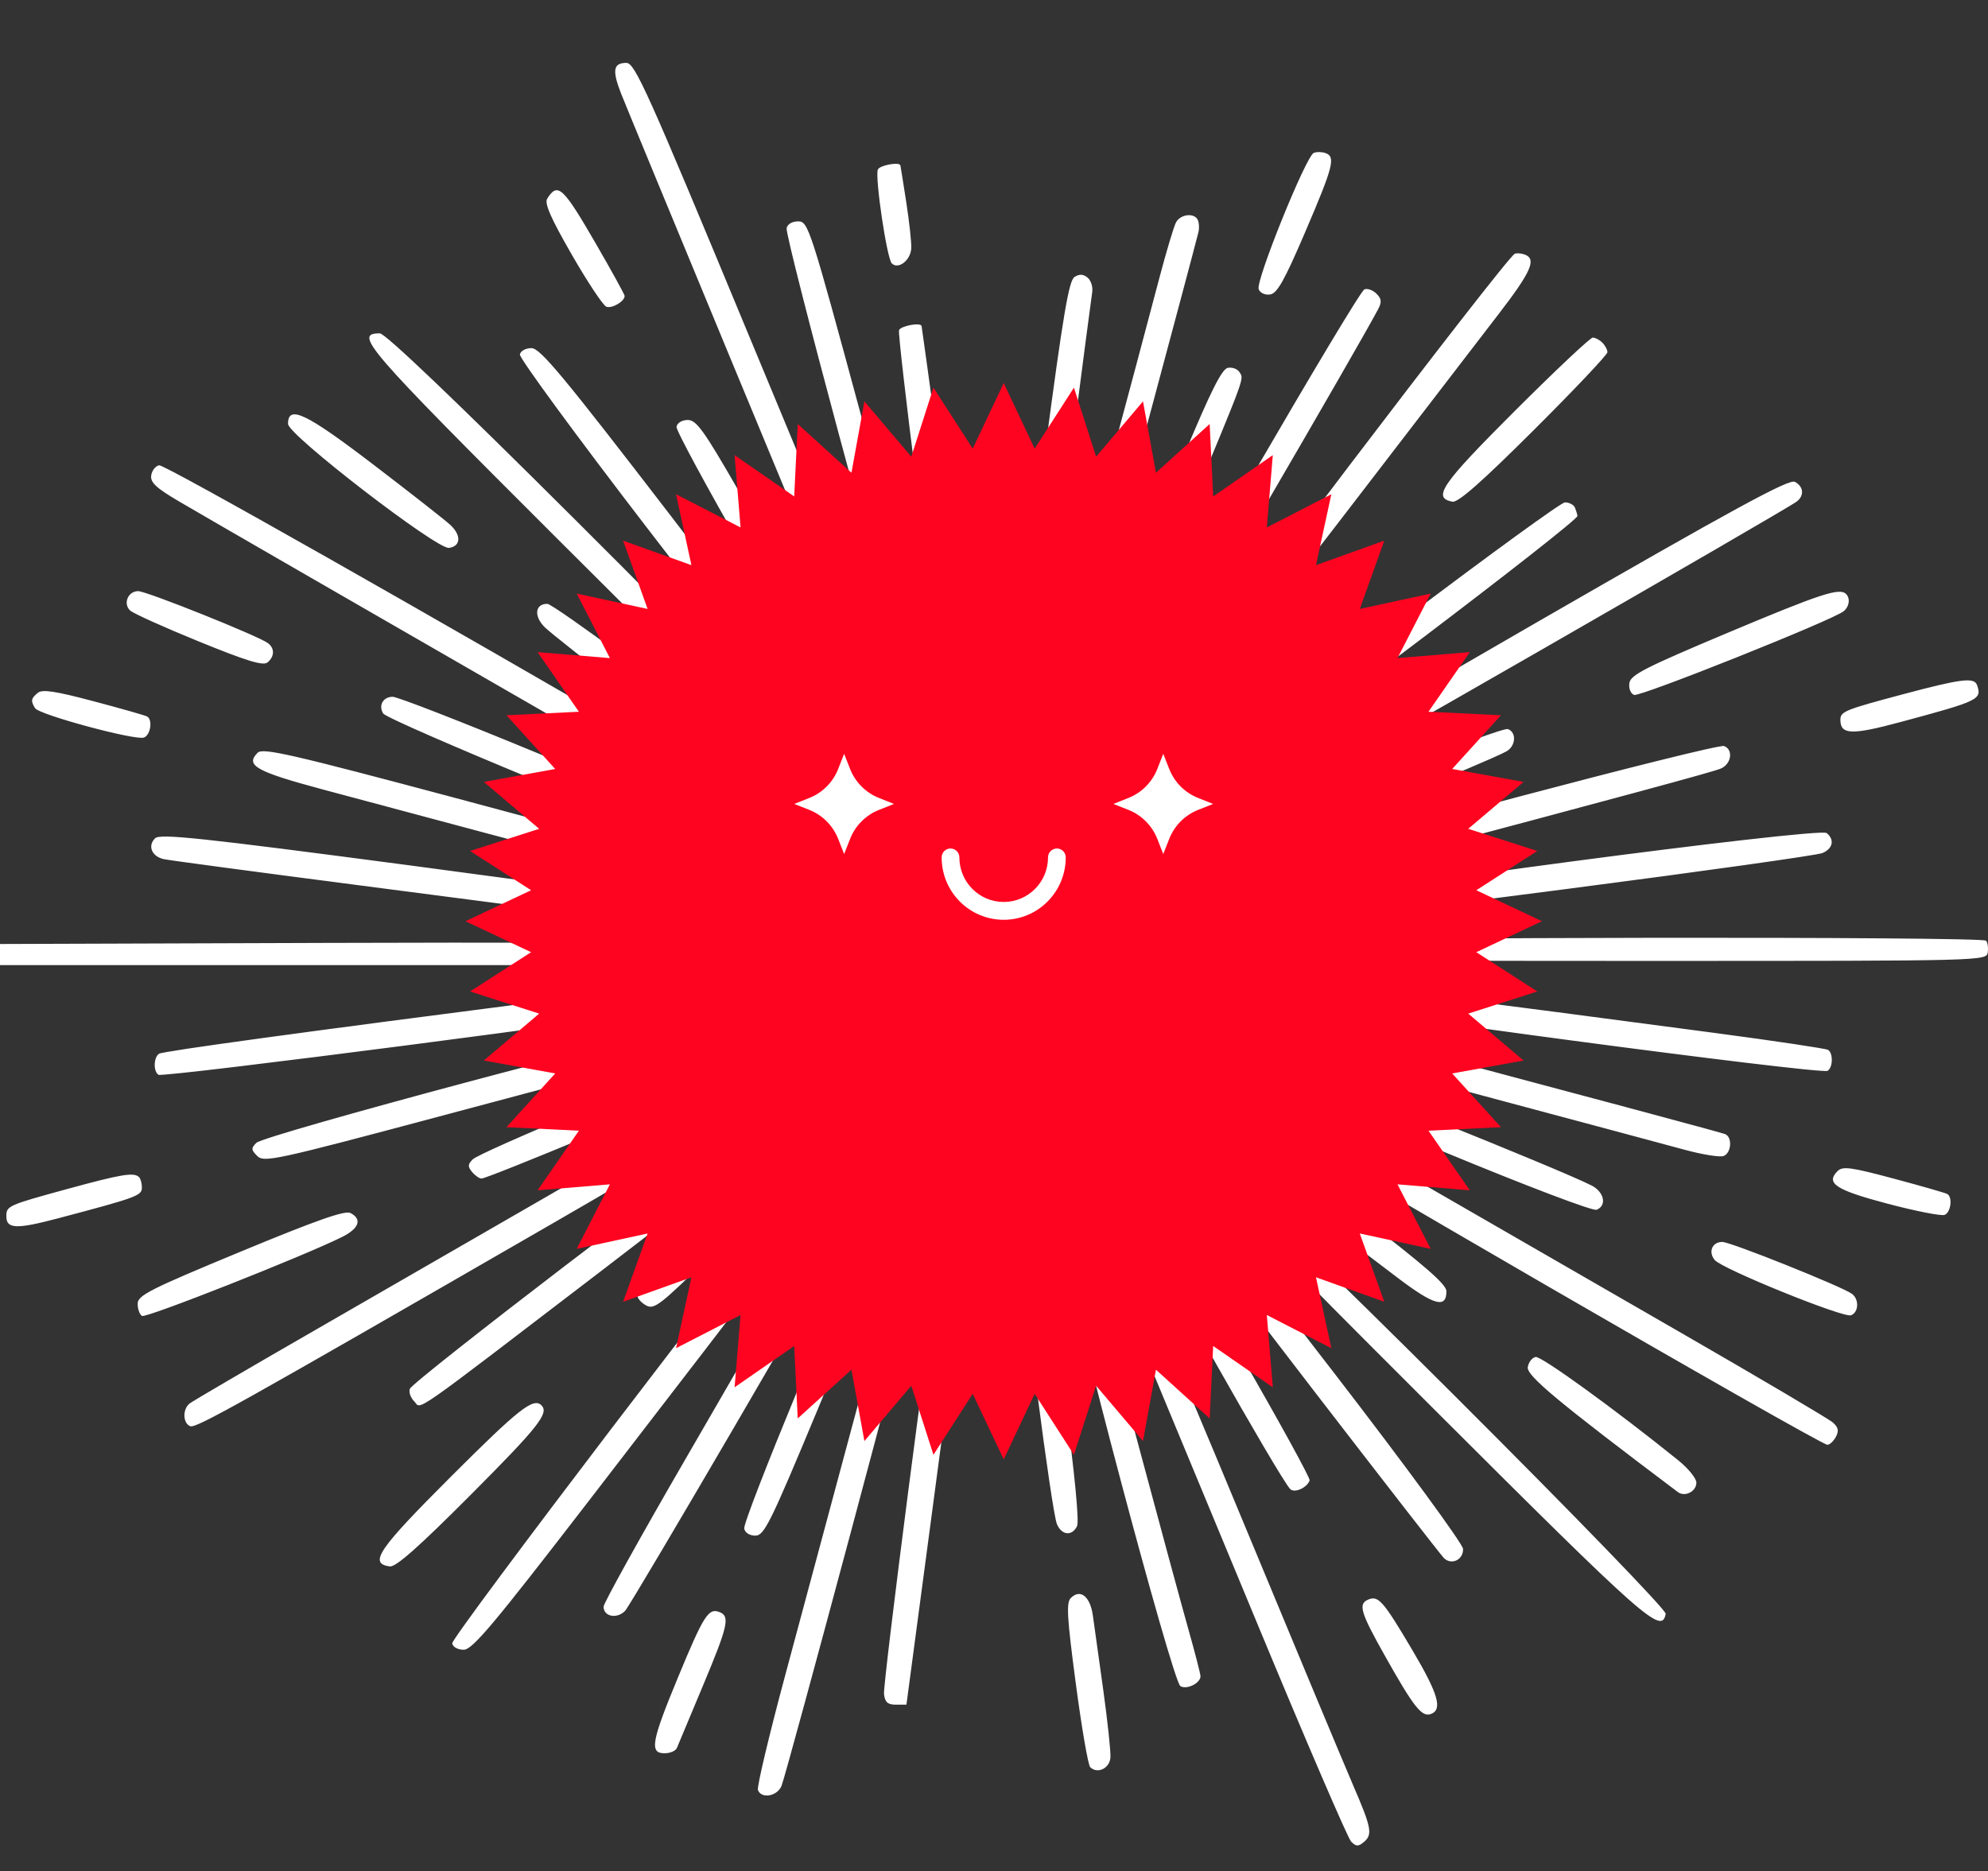
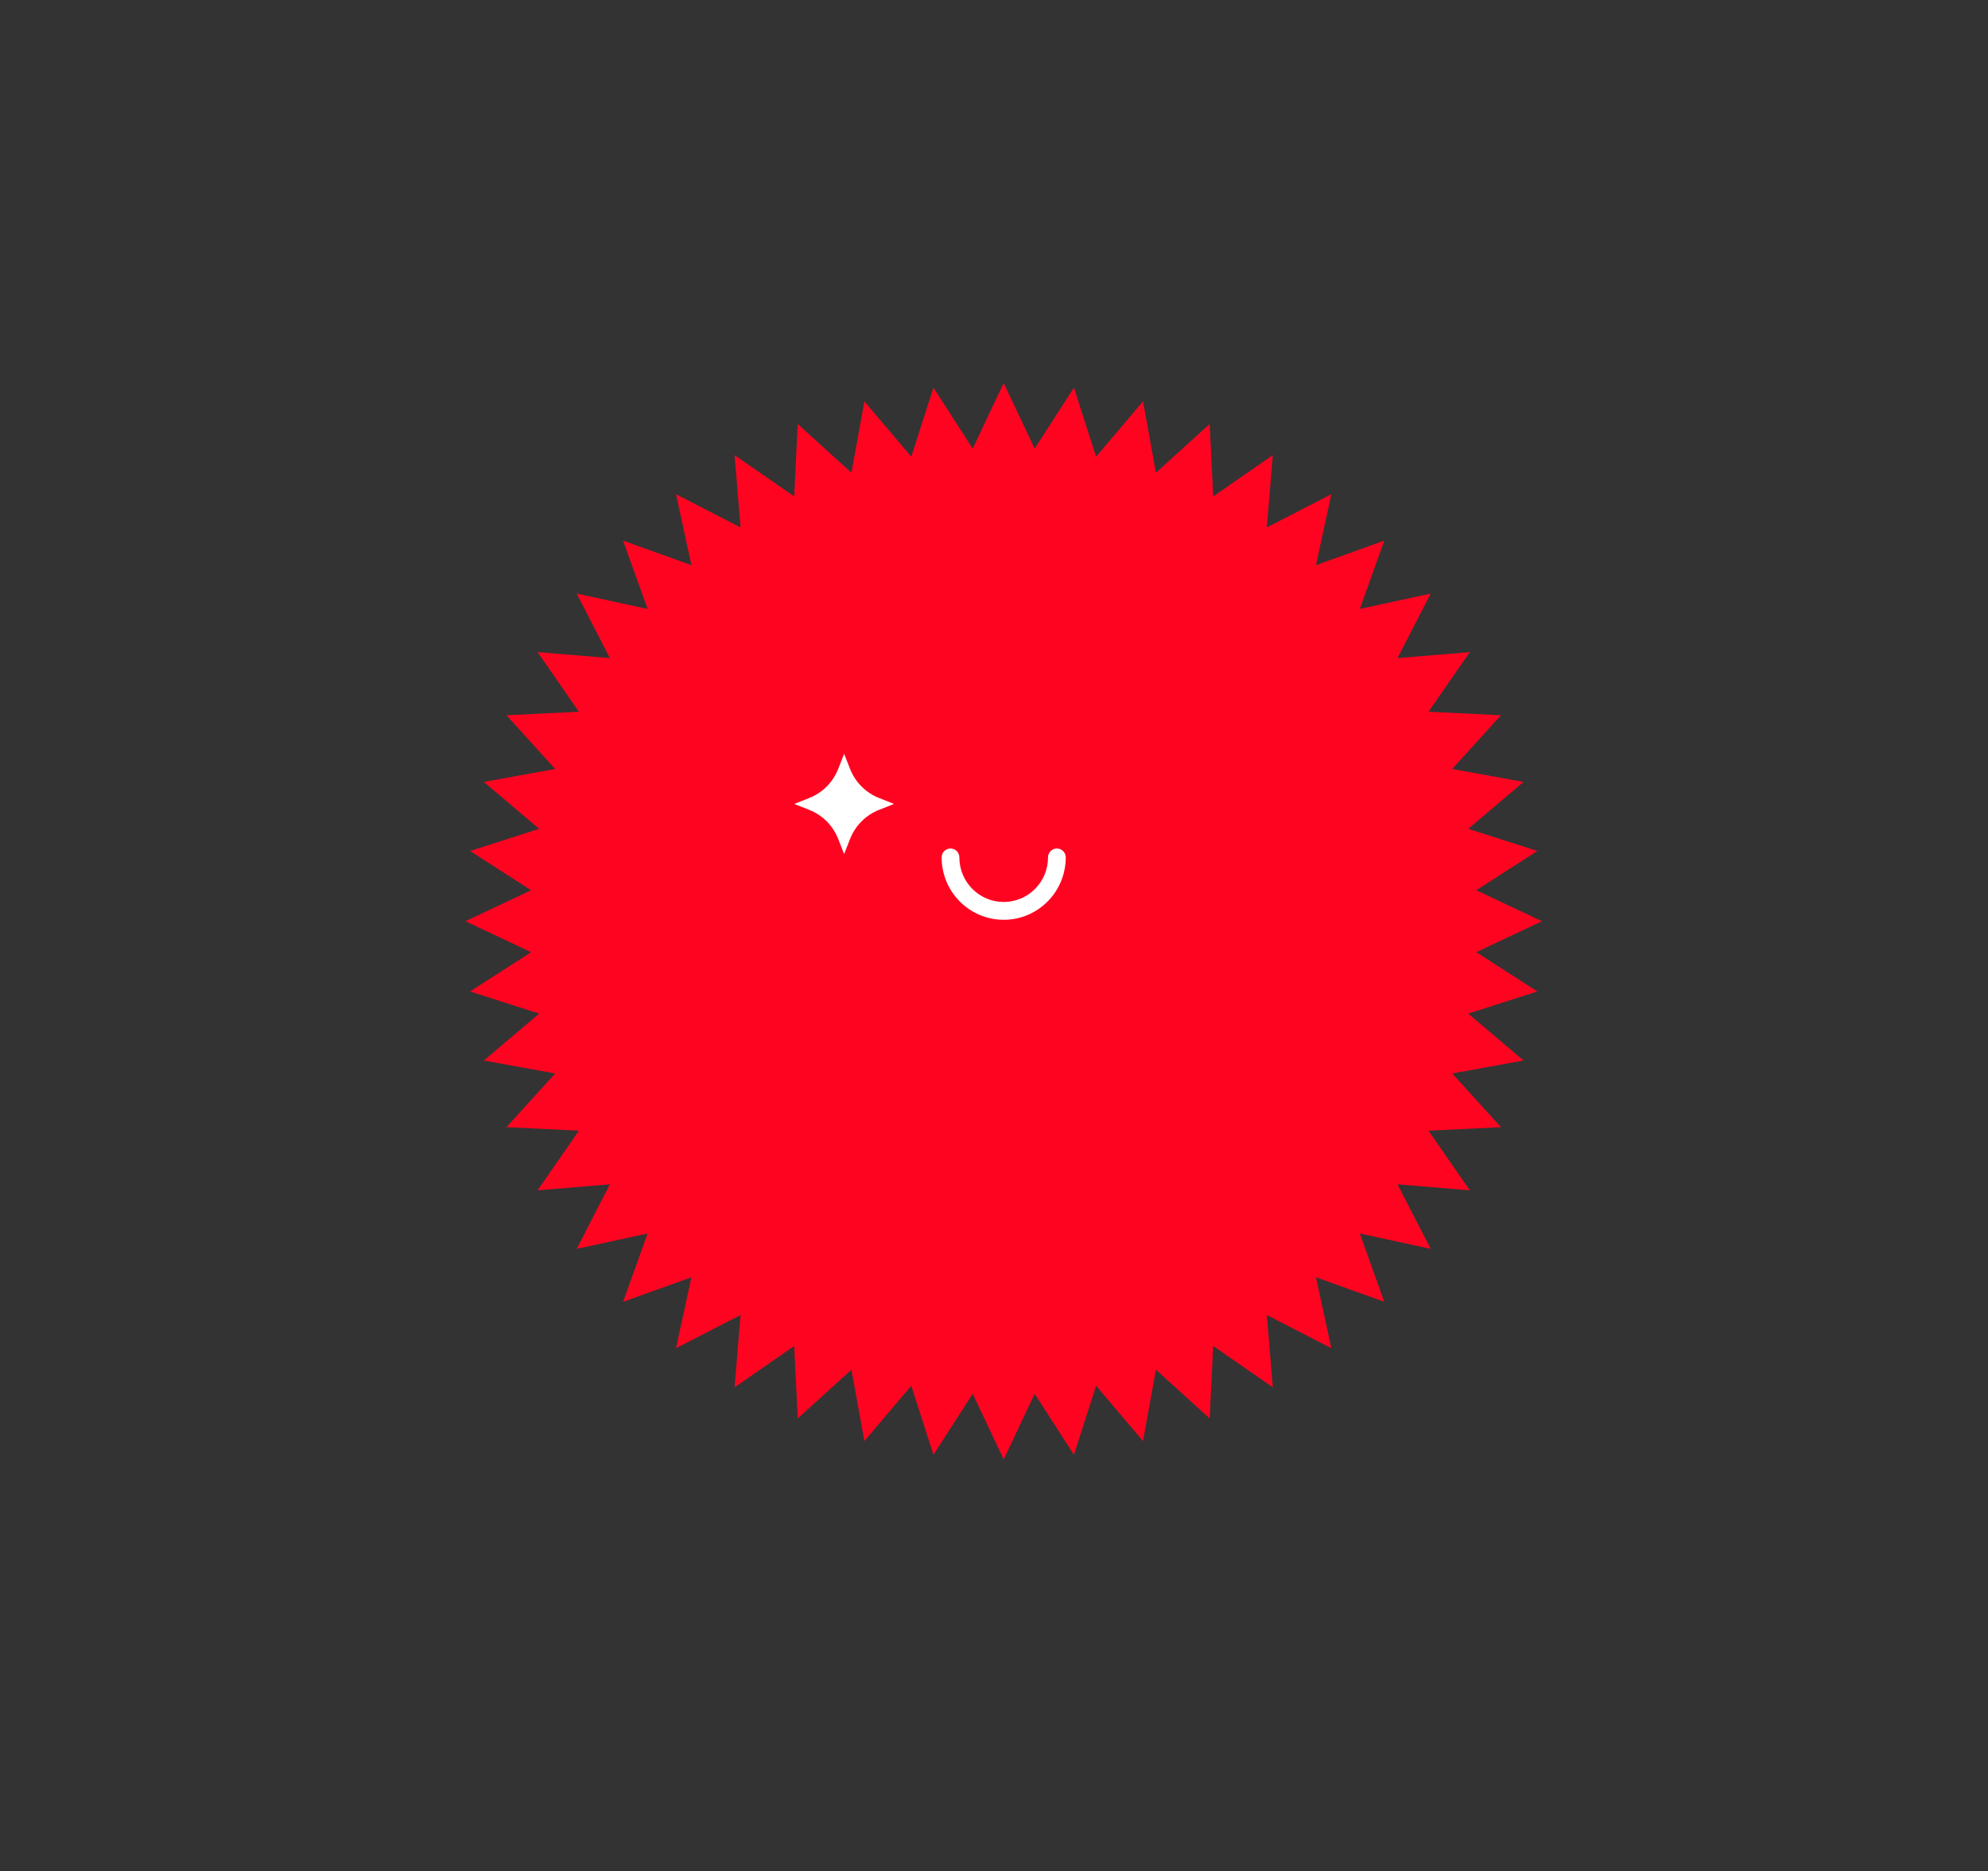
<svg xmlns="http://www.w3.org/2000/svg" width="290" height="273" viewBox="0 0 290 273" fill="none">
  <rect x="0" y="0" width="290" height="273" fill="#333333" stroke="none" />
-   <path fill-rule="evenodd" clip-rule="evenodd" d="M289.707 137.227C289.076 136.598 194.177 136.705 193.18 137.335C192.722 137.625 192.447 138.384 192.57 139.021C192.787 140.144 194.316 140.18 241.289 140.18C289.639 140.18 289.785 140.177 289.964 138.922C290.064 138.23 289.948 137.467 289.707 137.227ZM288.405 99.954C287.995 98.779 286.147 99.005 277.642 101.27C269.096 103.545 268.467 103.8 268.467 105.001C268.467 107.194 270.08 107.257 277.201 105.343C288.71 102.251 289.136 102.045 288.405 99.954ZM284.069 174.189C283.813 174.035 280.301 173.025 276.262 171.945C269.961 170.259 268.797 170.103 268.053 170.846C266.276 172.619 267.793 173.606 275.361 175.604C279.449 176.683 283.184 177.417 283.663 177.234C284.573 176.885 284.868 174.672 284.069 174.189ZM270.166 188.759C268.793 187.721 252.461 181.177 251.243 181.177C249.769 181.177 249.16 182.613 250.128 183.809C251.172 185.1 268.921 192.298 270.021 191.877C271.138 191.449 271.227 189.561 270.166 188.759ZM269.291 86.648C268.35 85.709 265.619 86.605 252.094 92.288C239.997 97.37 237.853 98.466 237.685 99.648C237.572 100.437 237.871 101.185 238.374 101.378C239.219 101.702 267.319 90.482 268.931 89.177C269.772 88.496 269.943 87.299 269.291 86.648ZM267.366 207.517C266.782 206.999 256.573 200.97 244.679 194.12C232.785 187.268 215.963 177.572 207.297 172.571C186.588 160.62 187.594 161.117 186.437 162.271C185.923 162.784 185.648 163.572 185.824 164.022C186.154 164.86 265.452 210.769 266.57 210.769C266.91 210.769 267.467 210.25 267.808 209.614C268.276 208.74 268.168 208.229 267.366 207.517ZM266.459 121.528C265.345 120.639 193.115 130.206 192.396 131.338C190.357 134.548 191.516 134.493 228.939 129.636C248.471 127.101 265.077 124.766 265.841 124.448C267.374 123.81 267.655 122.483 266.459 121.528ZM266.665 153.158C266.353 152.966 258.915 151.854 250.137 150.688C216.05 146.159 195.701 143.571 194.184 143.571C192.365 143.571 191.404 145.27 192.6 146.372C193.514 147.214 265.643 156.808 266.604 156.215C267.386 155.733 267.428 153.629 266.665 153.158ZM261.825 70.291C260.972 69.835 252.993 74.181 224.078 90.845C203.912 102.468 186.976 112.414 186.441 112.948C185.621 113.766 185.598 114.073 186.3 114.916C186.756 115.465 187.58 115.797 188.129 115.654C189.151 115.387 260.737 74.267 262.134 73.144C263.231 72.262 263.09 70.966 261.825 70.291ZM251.503 108.835C250.397 108.412 192.472 123.74 191.364 124.75C190.269 125.747 191.088 127.542 192.638 127.542C193.338 127.542 197.132 126.687 201.067 125.642C236.819 116.145 249.827 112.626 251.012 112.126C252.57 111.469 252.884 109.364 251.503 108.835ZM251.63 165.439C250.926 165.178 236.422 161.282 204.322 152.732C193.236 149.78 192.314 149.626 191.368 150.57C190.475 151.462 190.46 151.695 191.255 152.486C191.752 152.981 203.142 156.32 216.566 159.907C229.989 163.493 243.105 167.01 245.713 167.722C248.321 168.433 250.893 168.847 251.429 168.642C252.586 168.2 252.734 165.849 251.63 165.439ZM244.833 213.048C235.753 205.718 224.835 197.806 224.016 197.961C223.486 198.061 222.968 198.737 222.864 199.463C222.688 200.687 227.328 204.545 244.755 217.666C245.781 218.438 247.459 217.587 247.459 216.293C247.459 215.674 246.278 214.214 244.833 213.048ZM211.95 203.371C194.509 185.968 180.27 172.238 179.665 172.238C176.094 172.238 178.402 174.845 209.243 205.634C240.129 236.469 242.42 238.492 242.982 235.429C243.08 234.899 229.829 221.211 211.95 203.371ZM233.743 49.987C233.335 49.58 232.706 49.247 232.346 49.247C231.985 49.247 226.869 54.063 220.977 59.95C210.235 70.681 208.901 72.621 211.87 73.191C212.696 73.35 216.123 70.332 223.757 62.724C229.657 56.845 234.484 51.74 234.484 51.381C234.484 51.021 234.15 50.394 233.743 49.987ZM232.167 172.942C227.544 170.579 190.91 155.873 190.055 156.037C189.49 156.146 189.07 156.838 189.07 157.662C189.07 158.966 191.023 159.906 210.497 167.977C222.646 173.012 232.345 176.696 232.895 176.485C234.436 175.895 234.025 173.892 232.167 172.942ZM229.75 74.061C229.578 73.638 228.919 73.291 228.284 73.291C227.17 73.291 185.206 104.849 183.077 107.288C181.815 108.734 182.252 110.28 183.923 110.28C185.118 110.28 230.204 76.099 230.11 75.265C230.084 75.027 229.921 74.485 229.75 74.061ZM222.456 37.148C221.957 36.957 221.291 36.896 220.976 37.014C219.771 37.459 173.314 98.563 173.314 99.702C173.314 101.196 174.742 101.804 175.976 100.836C176.486 100.436 185.213 89.289 195.369 76.065C205.524 62.841 215.977 49.237 218.598 45.834C223.348 39.666 224.174 37.806 222.456 37.148ZM219.978 106.364C218.99 105.985 190.859 117.276 189.449 118.618C188.317 119.694 189.015 121.377 190.593 121.377C191.671 121.377 216.384 111.41 219.711 109.634C221.109 108.888 221.274 106.86 219.978 106.364ZM194.733 200.446C180.179 181.553 175.824 176.285 174.859 176.403C171.86 176.769 173.323 179.078 191.557 202.755C201.611 215.809 210.189 226.847 210.619 227.283C211.712 228.389 213.487 227.553 213.424 225.962C213.395 225.229 205.068 213.862 194.733 200.446ZM198.516 177.478C191.659 172.223 185.535 167.667 184.907 167.354C183.211 166.51 181.426 168.381 182.591 169.783C183.355 170.701 191.375 176.962 204.053 186.537C209.229 190.446 211.015 190.914 210.994 188.355C210.986 187.37 207.821 184.61 198.516 177.478ZM206.022 240.716C201.837 233.638 201.096 232.774 199.684 233.315C198.066 233.934 198.403 235.117 202.034 241.573C206.264 249.094 207.417 250.547 208.746 250.039C210.466 249.38 209.802 247.109 206.022 240.716ZM200.791 42.843C200.272 42.325 199.482 42.042 199.035 42.212C198.068 42.583 168.269 93.89 167.899 95.822C167.547 97.658 169.493 98.362 170.864 96.896C171.675 96.026 198.066 50.731 201.024 45.129C201.59 44.056 201.543 43.594 200.791 42.843ZM197.369 260.397C196.051 257.345 188.305 238.783 180.157 219.146C172.008 199.51 165.005 183.237 164.595 182.984C163.68 182.42 162.388 182.862 161.999 183.874C161.84 184.287 163.728 189.467 166.195 195.385C168.66 201.304 176.428 220.017 183.455 236.97C190.483 253.924 196.623 268.187 197.1 268.667C197.811 269.381 198.14 269.396 198.925 268.746C200.266 267.635 200.091 266.695 197.369 260.397ZM195.764 87.881C194.626 86.746 192.758 88.089 185.817 95.031C178.066 102.784 176.534 105.348 179.657 105.348C180.624 105.348 183.392 103.012 188.616 97.788C195.571 90.831 196.889 89.004 195.764 87.881ZM193.395 22.345C192.886 22.149 192.099 22.131 191.648 22.304C190.53 22.732 183.147 40.992 183.607 42.19C183.817 42.735 184.535 43.067 185.274 42.961C186.306 42.812 187.359 40.939 190.403 33.835C194.488 24.299 194.852 22.902 193.395 22.345ZM181.09 197.82C172.396 182.763 170.742 180.253 169.513 180.253C168.682 180.253 167.998 180.673 167.886 181.252C167.719 182.119 186.639 215.611 188.21 217.229C188.828 217.865 190.684 217.036 191.042 215.963C191.148 215.647 186.67 207.483 181.09 197.82ZM180.795 54.273C180.507 53.816 179.749 53.541 179.11 53.663C178.246 53.828 176.633 57.035 172.803 66.208C161.755 92.662 161.545 93.236 162.543 94.241C163.185 94.887 163.733 94.978 164.413 94.549C164.941 94.216 168.827 85.638 173.046 75.488C181.896 54.2 181.475 55.352 180.795 54.273ZM174.753 32.139C174.302 31.002 172.21 31.204 171.548 32.448C171.231 33.041 170.133 36.717 169.105 40.616C165.644 53.755 157.176 85.288 156.318 88.232C155.581 90.761 155.589 91.274 156.376 92.059C157.641 93.321 158.931 92.647 159.664 90.344C160.157 88.794 173.947 37.412 174.83 33.835C174.955 33.326 174.921 32.564 174.753 32.139ZM173.328 237.587C172.37 234.196 169.171 222.406 166.22 211.386C158.714 183.357 159.191 184.876 157.899 184.876C157.285 184.876 156.507 185.223 156.169 185.647C155.43 186.575 171.008 245.249 172.187 245.977C173.122 246.553 175.185 245.514 175.118 244.501C175.092 244.089 174.286 240.978 173.328 237.587ZM160.937 246.526C160.305 241.949 159.62 237.049 159.416 235.638C159.014 232.866 157.587 231.746 156.208 233.121C155.525 233.803 155.646 235.898 156.931 245.592C157.781 252 158.726 257.493 159.033 257.799C160.079 258.843 161.88 257.98 161.986 256.384C162.042 255.54 161.57 251.103 160.937 246.526ZM158.656 40.502C158.023 39.978 157.468 39.949 156.746 40.404C155.927 40.919 155.089 45.87 152.47 65.644C149.512 87.978 149.303 90.311 150.201 90.972C151.66 92.046 152.848 91.309 153.212 89.106C153.39 88.037 154.787 77.452 156.319 65.584C157.851 53.717 159.204 43.384 159.326 42.624C159.448 41.863 159.146 40.908 158.656 40.502ZM155.382 204.549C154.138 195.195 152.921 187.219 152.677 186.825C152.154 185.981 150.056 185.87 149.566 186.661C149.129 187.368 153.408 220.483 154.175 222.329C154.863 223.983 156.38 224.142 157.116 222.637C157.442 221.97 156.78 215.064 155.382 204.549ZM137.14 67.126C135.678 56.445 134.462 47.636 134.436 47.552C134.266 47.002 131.377 47.543 131.147 48.168C130.878 48.901 135.985 89.397 136.551 91.015C136.7 91.439 137.524 91.785 138.385 91.785C139.825 91.785 139.943 91.578 139.873 89.165C139.831 87.724 138.601 77.806 137.14 67.126ZM139.537 187.137C138.732 186.333 136.937 186.743 136.611 187.805C135.964 189.903 128.776 245.607 128.954 247.134C129.095 248.328 129.491 248.684 130.681 248.684L132.226 248.684L136.043 220.017C139.952 190.663 140.251 187.849 139.537 187.137ZM125.787 61.269C118.174 33.143 117.901 32.294 116.443 32.294C115.552 32.294 114.864 32.699 114.75 33.289C114.495 34.61 129.829 91.686 130.729 92.768C131.64 93.864 133.799 92.798 133.7 91.302C133.661 90.72 130.101 77.205 125.787 61.269ZM132.843 185.716C132.334 185.521 131.553 185.5 131.109 185.67C130.221 186.01 130.305 185.729 123.578 210.769C120.982 220.433 116.922 235.539 114.557 244.339C112.191 253.139 110.393 260.699 110.563 261.139C111.068 262.453 113.354 262.061 113.998 260.551C114.701 258.902 133.77 187.717 133.77 186.743C133.77 186.373 133.353 185.911 132.843 185.716ZM132.204 29.519C131.757 26.637 131.371 24.21 131.345 24.125C131.179 23.575 128.287 24.116 128.053 24.742C127.617 25.905 129.375 37.711 130.091 38.425C131.034 39.366 132.828 37.984 132.929 36.239C132.977 35.425 132.65 32.401 132.204 29.519ZM126.44 90.244C125.842 88.888 118.016 70.093 109.05 48.477C94.403 13.165 92.609 9.175 91.376 9.175C89.465 9.175 89.275 10.25 90.589 13.624C91.583 16.178 120.949 87.079 123.554 93.212C124.339 95.062 124.843 95.523 125.917 95.37C127.67 95.121 127.843 93.425 126.44 90.244ZM126.673 183.651C125.837 182.958 125.534 182.966 124.798 183.701C123.53 184.965 108.327 221.763 108.564 222.993C108.681 223.602 109.347 224.024 110.19 224.024C111.478 224.024 112.367 222.222 119.315 205.529C123.549 195.357 127.161 186.459 127.342 185.756C127.538 184.994 127.268 184.143 126.673 183.651ZM117.557 88.6C115.14 84.418 110.604 76.558 107.478 71.133C102.664 62.779 101.571 61.269 100.336 61.269C99.491 61.269 98.797 61.683 98.687 62.254C98.491 63.27 117.89 97.302 119.086 98.04C119.959 98.578 121.234 98.073 121.635 97.029C121.809 96.575 119.975 92.782 117.557 88.6ZM121.622 181.332C121.083 180.001 119.075 180.491 117.831 182.256C117.175 183.188 115.535 185.894 114.187 188.267C112.84 190.641 106.407 201.784 99.892 213.029C93.378 224.275 88.047 233.885 88.047 234.387C88.047 235.845 90.004 236.221 91.191 234.991C92.101 234.046 122.117 182.624 121.982 182.24C121.955 182.164 121.793 181.756 121.622 181.332ZM97.767 75.14C82.112 54.775 78.799 50.788 77.532 50.788C76.675 50.788 75.938 51.191 75.838 51.713C75.74 52.222 84.083 63.596 94.377 76.99C110.083 97.423 113.34 101.341 114.619 101.341C115.486 101.341 116.218 100.942 116.316 100.416C116.41 99.908 108.063 88.534 97.767 75.14ZM115.459 177.052C114.903 176.84 114.061 176.918 113.587 177.226C111.896 178.326 65.803 238.838 65.965 239.745C66.058 240.27 66.784 240.669 67.646 240.669C68.91 240.669 71.937 237.068 85.865 218.99C115.121 181.018 116.47 179.226 116.47 178.324C116.47 177.838 116.015 177.266 115.459 177.052ZM84.129 76.042C66.487 58.455 56.196 48.631 55.414 48.631C51.555 48.631 53.202 50.539 81.068 78.362C108.844 106.094 110.799 107.782 111.415 104.555C111.563 103.787 103.286 95.139 84.129 76.042ZM111.115 172.958C110.888 172.731 110.259 172.546 109.716 172.546C108.581 172.546 92.99 187.906 92.99 189.025C92.99 189.432 93.57 190.074 94.277 190.453C95.437 191.071 96.363 190.352 103.546 183.261C110.854 176.046 112.273 174.114 111.115 172.958ZM105.851 107.271C100.23 102.474 80.731 88.095 79.841 88.091C78.04 88.083 77.841 89.898 79.465 91.502C80.277 92.304 86.225 96.999 92.681 101.936C104.24 110.774 106.606 112.023 107.08 109.54C107.19 108.963 106.637 107.942 105.851 107.271ZM106.789 168.026C106.563 167.799 105.989 167.615 105.513 167.615C104.432 167.615 60.238 201.434 59.786 202.607C59.605 203.08 59.893 203.903 60.426 204.435C61.56 205.566 59.124 207.266 87.926 185.24C105.85 171.532 108.177 169.409 106.789 168.026ZM104.929 235.164C103.346 234.558 102.637 235.679 98.912 244.677C95.014 254.087 94.716 255.773 96.941 255.773C97.754 255.773 98.563 255.427 98.739 255.003C98.914 254.579 100.613 250.522 102.512 245.987C106.23 237.109 106.528 235.776 104.929 235.164ZM99.36 111.012C62.126 89.341 23.982 67.733 23.219 67.878C22.682 67.98 22.16 68.645 22.058 69.355C21.911 70.375 22.756 71.168 26.074 73.123C29.738 75.282 52.311 88.305 90.177 110.105C96.277 113.616 101.699 116.407 102.226 116.307C102.753 116.207 103.271 115.525 103.376 114.792C103.53 113.72 102.747 112.982 99.36 111.012ZM102.507 162.437C101.795 162.163 95.451 165.5 82.857 172.773C72.628 178.68 56.196 188.153 46.341 193.825C36.486 199.496 28.075 204.414 27.65 204.754C26.607 205.588 26.671 207.646 27.751 208.06C28.602 208.386 34.631 205.011 80.942 178.285C98.027 168.425 103.229 165.146 103.373 164.144C103.485 163.358 103.141 162.679 102.507 162.437ZM100.614 157.288C100.442 156.865 99.815 156.518 99.219 156.518C97.708 156.518 70.043 168.053 68.957 169.135C68.232 169.86 68.215 170.191 68.867 170.974C69.305 171.5 69.926 171.93 70.247 171.93C71.127 171.93 99.361 160.206 100.25 159.471C101.067 158.796 101.113 158.523 100.614 157.288ZM99.015 118.348C98.25 118.056 88.828 114.178 78.077 109.733C67.326 105.287 57.972 101.649 57.289 101.649C55.89 101.649 55.171 102.909 55.899 104.085C56.544 105.127 98.643 122.515 99.633 122.149C100.98 121.649 100.538 118.932 99.015 118.348ZM96.578 124.553C95.454 124.2 81.917 120.544 66.495 116.428C42.406 109.999 38.333 109.066 37.587 109.811C35.736 111.658 37.323 112.55 47.148 115.186C87.505 126.015 95.918 128.182 97.007 128.027C97.728 127.924 98.321 127.298 98.432 126.523C98.58 125.489 98.169 125.053 96.578 124.553ZM97.676 150.596C96.39 150.103 38.559 165.571 37.404 166.717C36.609 167.505 36.625 167.74 37.533 168.647C38.5 169.611 40.185 169.246 63.462 163.038C101.536 152.883 98.215 153.899 98.44 152.335C98.558 151.522 98.246 150.814 97.676 150.596ZM96.559 131.464C96.143 131.207 79.529 128.85 59.641 126.226C29.118 122.198 23.346 121.585 22.622 122.293C21.487 123.404 22.151 124.965 23.916 125.34C24.695 125.505 37.15 127.173 51.593 129.047C66.035 130.919 81.884 132.981 86.812 133.628C95.793 134.805 97.316 134.677 97.316 132.744C97.316 132.296 96.975 131.72 96.559 131.464ZM96.344 144.394C95.759 144.169 88.44 144.866 80.079 145.942C44.211 150.555 23.817 153.344 23.207 153.721C22.403 154.216 22.344 156.316 23.12 156.794C23.83 157.233 94.813 148.032 96.08 147.337C97.425 146.601 97.58 144.867 96.344 144.394ZM95.969 137.706C95.52 137.536 73.744 137.467 47.577 137.555L2.44979e-05 137.714L2.44305e-05 139.256L2.43631e-05 140.797L48.194 140.797L96.389 140.797L96.586 139.407C96.695 138.643 96.417 137.877 95.969 137.706ZM87 35.684C82.121 27.243 81.368 26.539 79.826 28.979C79.395 29.661 80.339 31.815 83.415 37.16C85.712 41.151 87.975 44.562 88.445 44.742C89.273 45.059 91.157 43.944 91.117 43.161C91.106 42.948 89.254 39.584 87 35.684ZM78.985 205.015C77.812 203.844 75.714 205.493 65.89 215.307C55.118 226.068 53.748 228.07 56.851 228.516C57.737 228.644 61.061 225.702 68.739 217.996C78.559 208.14 80.126 206.154 78.985 205.015ZM65.67 76.558C64.894 75.842 59.846 71.886 54.453 67.767C44.603 60.244 42.016 59.012 42.016 61.844C42.016 63.437 63.726 80.162 65.489 79.928C67.236 79.695 67.323 78.083 65.67 76.558ZM51.129 176.961C50.326 176.544 46.192 177.998 35.065 182.61C21.799 188.106 20.081 188.977 20.081 190.202C20.081 190.962 20.366 191.761 20.714 191.975C21.287 192.329 44.286 183.249 49.894 180.457C52.386 179.216 52.865 177.861 51.129 176.961ZM39.081 93.819C37.707 92.781 21.375 86.237 20.157 86.237C18.678 86.237 17.918 88.055 18.977 89.06C19.414 89.475 23.916 91.505 28.981 93.571C36.015 96.44 38.386 97.164 39.021 96.638C40.063 95.776 40.089 94.58 39.081 93.819ZM21.471 104.528C21.216 104.376 17.713 103.377 13.687 102.31C8.014 100.805 6.17 100.529 5.5 101.084C4.517 101.897 4.456 102.265 5.125 103.316C5.739 104.279 19.778 108.062 21.001 107.594C21.961 107.227 22.299 105.022 21.471 104.528ZM20.287 171.725C19.549 170.988 17.763 171.281 9.916 173.427C1.103 175.837 0.927 175.916 0.927 177.449C0.927 179.289 2.382 179.345 8.457 177.737C19.988 174.686 20.699 174.426 20.699 173.249C20.699 172.636 20.514 171.95 20.287 171.725Z" fill="white" />
  <g clip-path="url(#clip0_1064_1851)">
    <path d="M146.415 55.878L150.933 65.448L156.662 56.55L159.894 66.627L166.735 58.554L168.623 68.966L176.46 61.855L176.973 72.425L185.671 66.397L184.799 76.944L194.21 72.103L191.969 82.445L201.931 78.874L198.36 88.836L208.703 86.595L203.862 96.006L214.408 95.135L208.38 103.832L218.95 104.345L211.839 112.182L222.251 114.07L214.178 120.912L224.255 124.143L215.357 129.872L224.927 134.391L215.357 138.909L224.255 144.638L214.178 147.87L222.251 154.711L211.839 156.599L218.95 164.436L208.38 164.949L214.408 173.647L203.862 172.775L208.703 182.186L198.36 179.945L201.931 189.907L191.969 186.336L194.21 196.679L184.799 191.838L185.671 202.384L176.973 196.356L176.46 206.926L168.623 199.815L166.735 210.227L159.894 202.154L156.662 212.231L150.933 203.333L146.415 212.903L141.896 203.333L136.167 212.231L132.936 202.154L126.094 210.227L124.206 199.815L116.369 206.926L115.856 196.356L107.158 202.384L108.03 191.838L98.619 196.679L100.86 186.336L90.898 189.907L94.469 179.945L84.127 182.186L88.968 172.775L78.421 173.647L84.449 164.949L73.879 164.436L80.99 156.599L70.578 154.711L78.651 147.87L68.574 144.638L77.472 138.909L67.902 134.391L77.472 129.872L68.574 124.143L78.651 120.912L70.578 114.07L80.99 112.182L73.879 104.345L84.449 103.832L78.421 95.135L88.968 96.006L84.127 86.595L94.469 88.836L90.898 78.874L100.86 82.445L98.619 72.103L108.03 76.944L107.158 66.397L115.856 72.425L116.369 61.855L124.206 68.966L126.094 58.554L132.936 66.627L136.167 56.55L141.896 65.448L146.415 55.878Z" fill="#FF0420" />
  </g>
  <g clip-path="url(#clip1_1064_1851)">
    <path fill-rule="evenodd" clip-rule="evenodd" d="M138.656 123.781C139.37 123.781 139.949 124.363 139.949 125.081C139.949 128.671 142.844 131.582 146.415 131.582C149.986 131.582 152.88 128.671 152.88 125.081C152.88 124.363 153.459 123.781 154.173 123.781C154.888 123.781 155.466 124.363 155.466 125.081C155.466 130.108 151.414 134.182 146.415 134.182C141.415 134.182 137.363 130.108 137.363 125.081C137.363 124.363 137.942 123.781 138.656 123.781Z" fill="white" />
    <path d="M123.139 109.966L124.001 112.165C124.763 114.108 126.29 115.645 128.217 116.409L130.412 117.28L128.217 118.15C126.29 118.914 124.763 120.451 124.001 122.394L123.139 124.593L122.276 122.394C121.514 120.451 119.987 118.914 118.06 118.15L115.865 117.28L118.06 116.409C119.987 115.645 121.514 114.108 122.276 112.165L123.139 109.966Z" fill="white" />
-     <path d="M169.691 109.966L170.554 112.165C171.315 114.108 172.842 115.645 174.77 116.409L176.965 117.28L174.77 118.15C172.842 118.914 171.315 120.451 170.554 122.394L169.691 124.593L168.828 122.394C168.066 120.451 166.539 118.914 164.612 118.15L162.417 117.28L164.612 116.409C166.539 115.645 168.066 114.108 168.828 112.165L169.691 109.966Z" fill="white" />
  </g>
  <defs>
    <clipPath id="clip0_1064_1851">
      <rect width="157.024" height="157.024" fill="white" transform="translate(67.902 55.878)" />
    </clipPath>
    <clipPath id="clip1_1064_1851">
      <rect width="66.488" height="26.878" fill="white" transform="translate(113.171 107.512)" />
    </clipPath>
  </defs>
</svg>